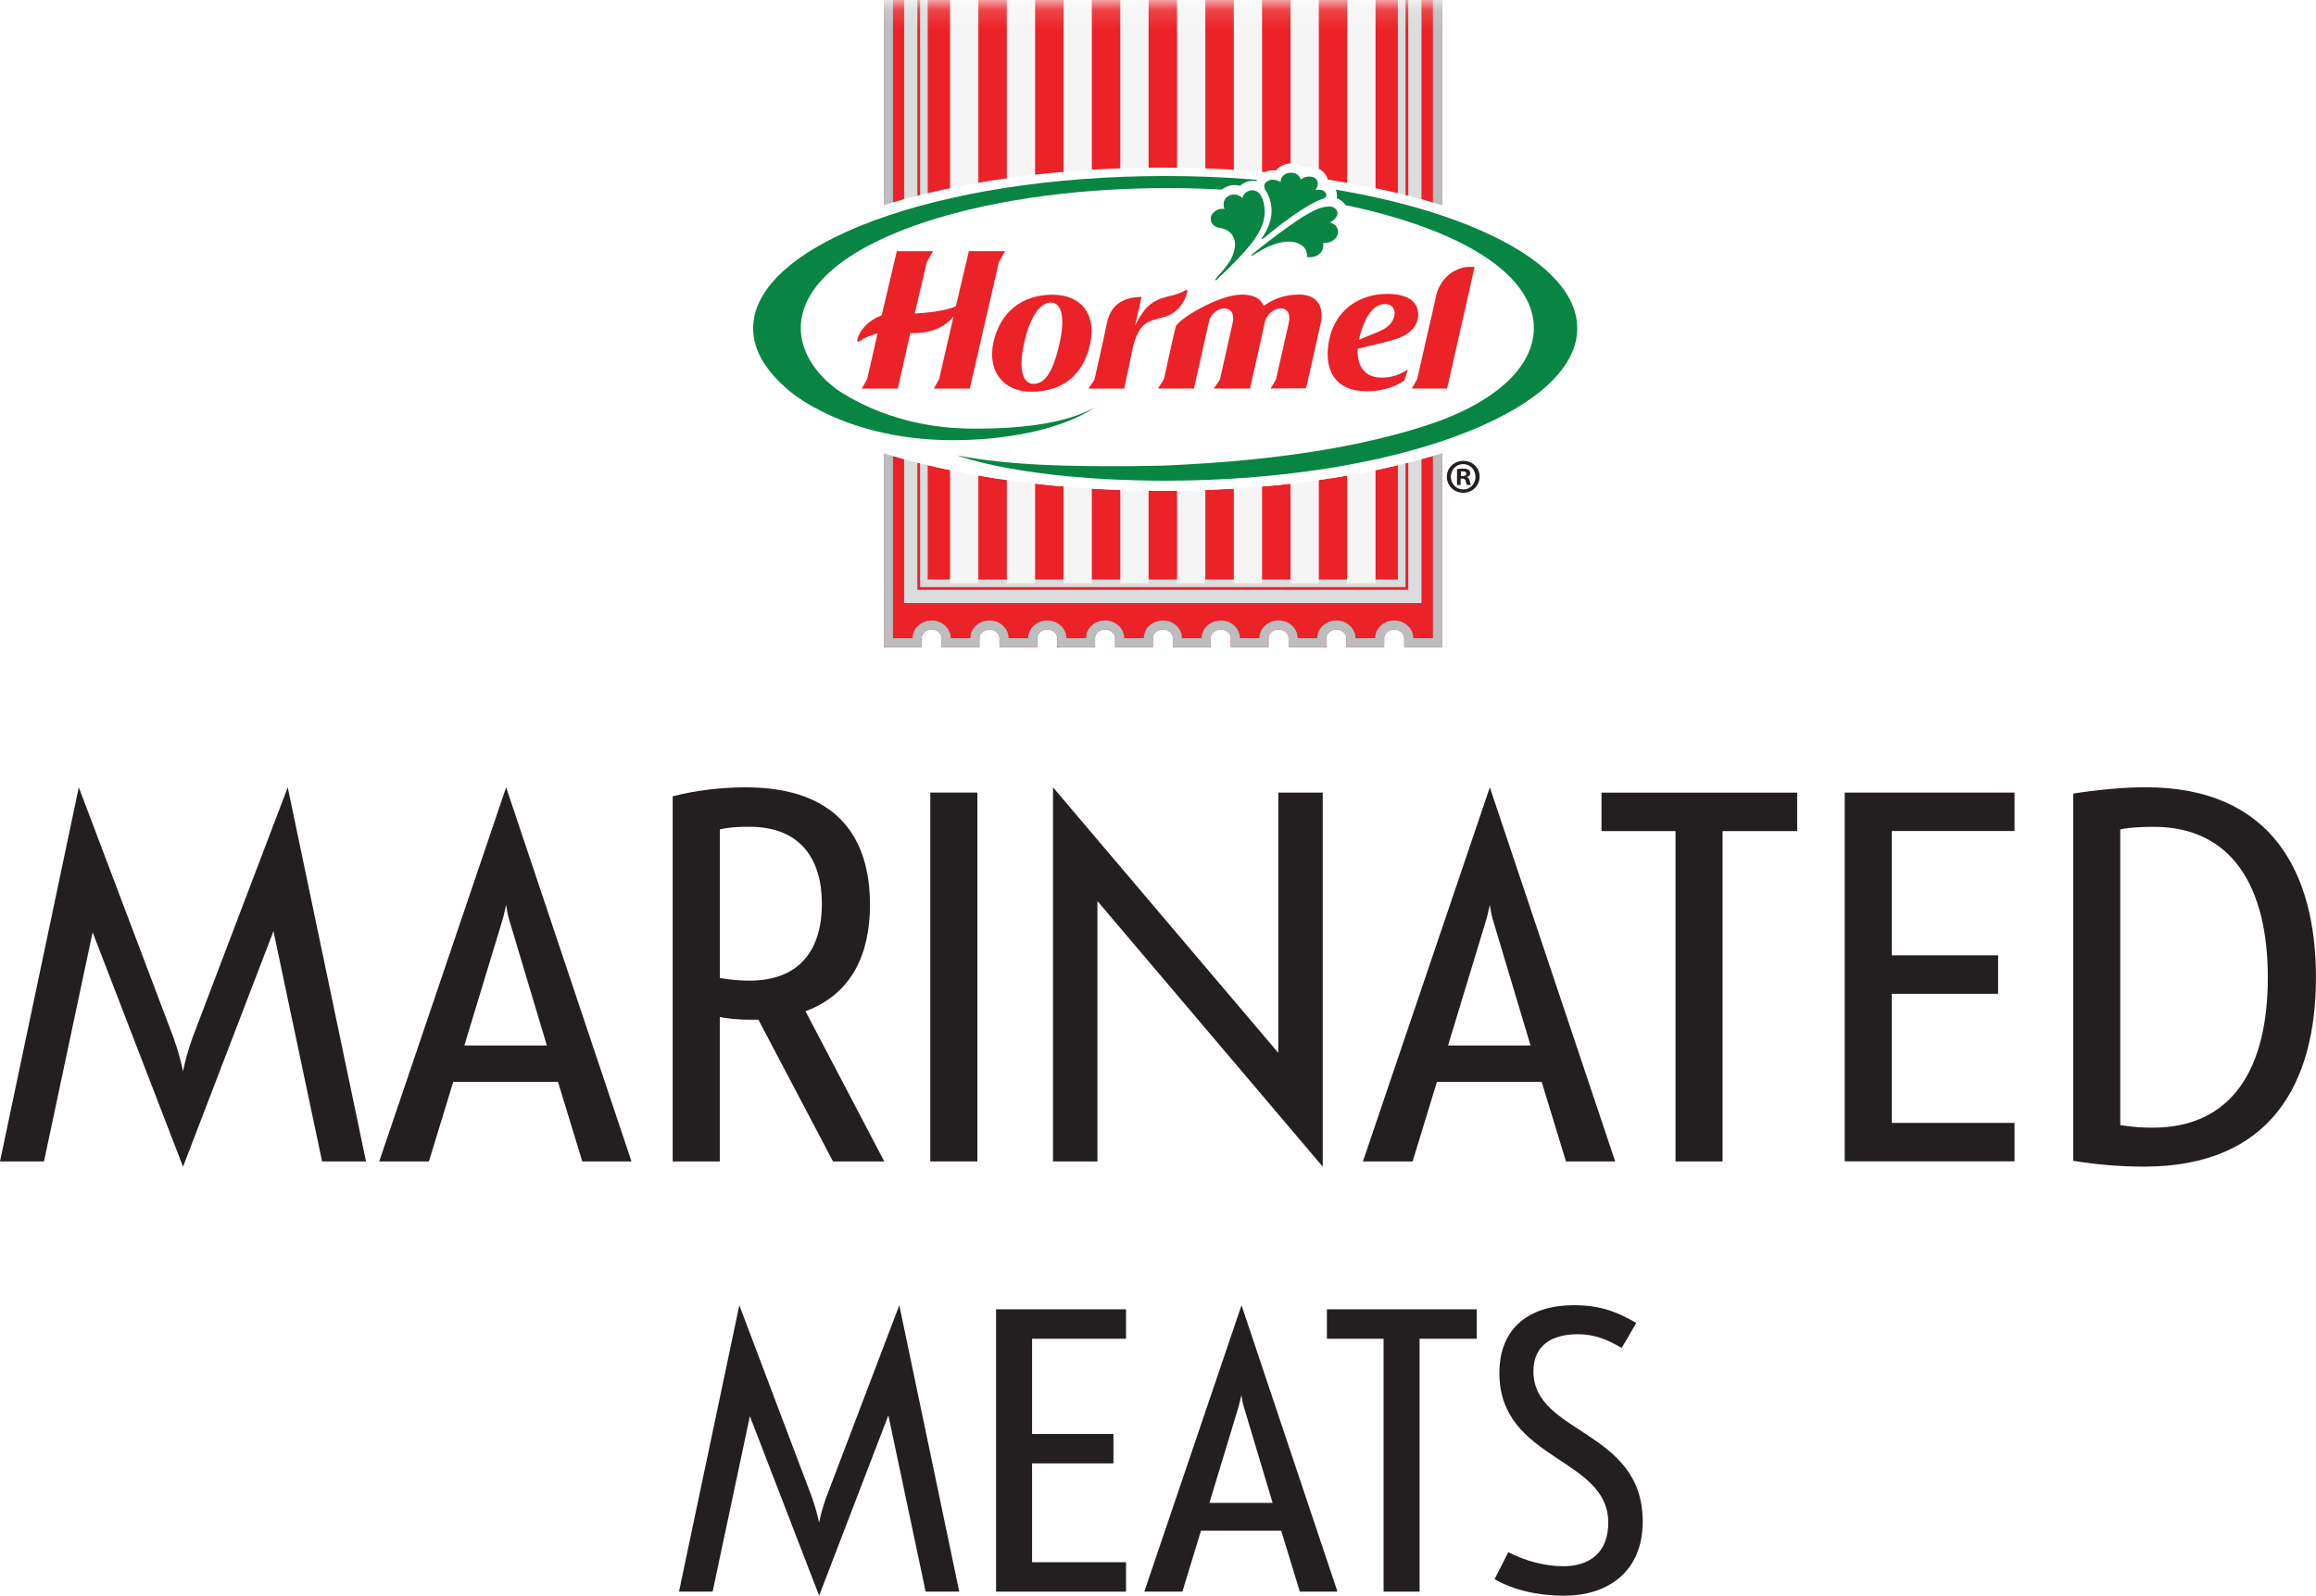
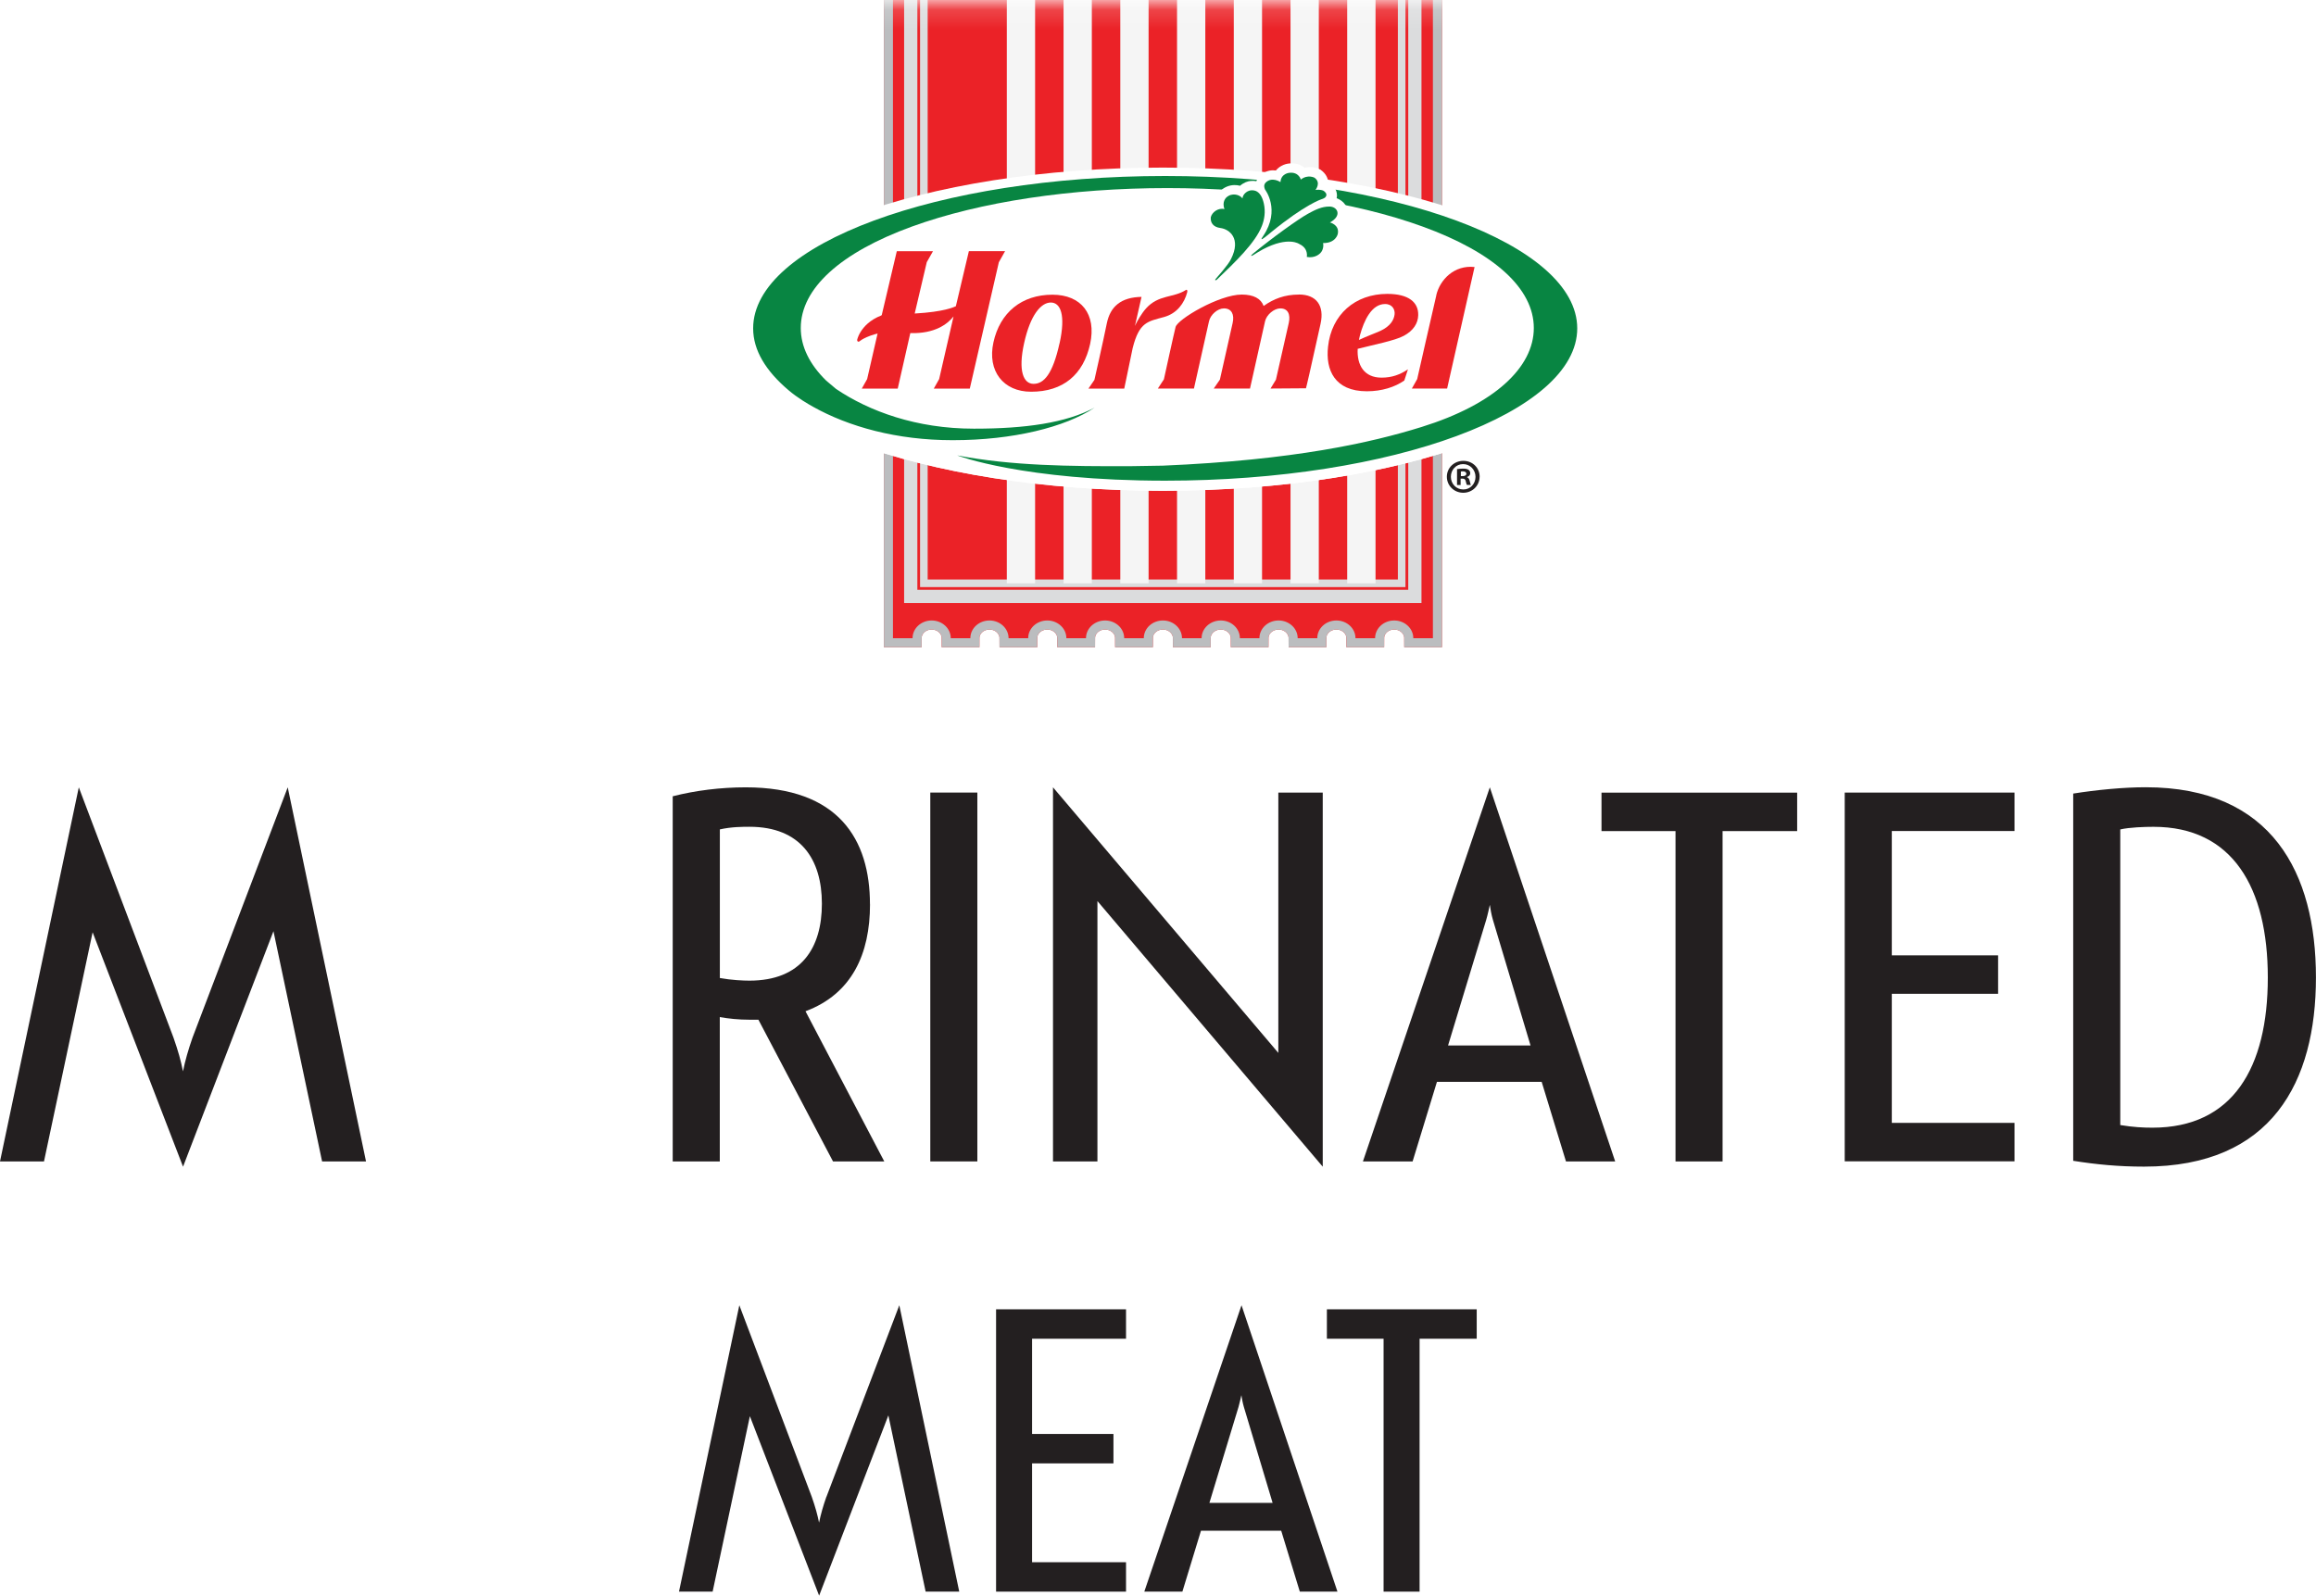
<svg xmlns="http://www.w3.org/2000/svg" width="119" height="82" viewBox="0 0 119 82" fill="none">
  <g clip-path="url(#clip0_1903_62001)">
    <mask id="mask0_1903_62001" style="mask-type:luminance" maskUnits="userSpaceOnUse" x="30" y="0" width="60" height="39">
      <path d="M89.026 0.155H30.407V38.284H89.026V0.155Z" fill="white" />
    </mask>
    <g mask="url(#mask0_1903_62001)">
      <g filter="url(#filter0_d_1903_62001)">
        <path d="M45.869 -18.874H73.625V32.795H72.618C72.618 32.293 72.179 31.885 71.636 31.885C71.094 31.885 70.655 32.29 70.655 32.795H69.647C69.647 32.293 69.208 31.885 68.666 31.885C68.123 31.885 67.684 32.29 67.684 32.795H66.677C66.677 32.293 66.238 31.885 65.695 31.885C65.153 31.885 64.711 32.29 64.711 32.795H63.707C63.707 32.293 63.268 31.885 62.725 31.885C62.183 31.885 61.74 32.29 61.74 32.795H60.733C60.733 32.293 60.294 31.885 59.752 31.885C59.209 31.885 58.77 32.29 58.77 32.795H57.763C57.763 32.293 57.324 31.885 56.781 31.885C56.239 31.885 55.8 32.29 55.8 32.795H54.792C54.792 32.293 54.353 31.885 53.811 31.885C53.269 31.885 52.83 32.29 52.83 32.795H51.822C51.822 32.293 51.383 31.885 50.841 31.885C50.298 31.885 49.859 32.29 49.859 32.795H48.852C48.852 32.293 48.413 31.885 47.87 31.885C47.328 31.885 46.889 32.29 46.889 32.795H45.882V-18.874H45.869Z" fill="white" />
      </g>
      <path d="M45.869 -18.874H73.625V32.795H72.618C72.618 32.293 72.179 31.885 71.636 31.885C71.094 31.885 70.655 32.29 70.655 32.795H69.647C69.647 32.293 69.208 31.885 68.666 31.885C68.123 31.885 67.684 32.29 67.684 32.795H66.677C66.677 32.293 66.238 31.885 65.695 31.885C65.153 31.885 64.711 32.29 64.711 32.795H63.707C63.707 32.293 63.268 31.885 62.725 31.885C62.183 31.885 61.74 32.29 61.74 32.795H60.733C60.733 32.293 60.294 31.885 59.752 31.885C59.209 31.885 58.77 32.29 58.77 32.795H57.763C57.763 32.293 57.324 31.885 56.781 31.885C56.239 31.885 55.8 32.29 55.8 32.795H54.792C54.792 32.293 54.353 31.885 53.811 31.885C53.269 31.885 52.83 32.29 52.83 32.795H51.822C51.822 32.293 51.383 31.885 50.841 31.885C50.298 31.885 49.859 32.29 49.859 32.795H48.852C48.852 32.293 48.413 31.885 47.87 31.885C47.328 31.885 46.889 32.29 46.889 32.795H45.882V-18.874H45.869Z" fill="white" stroke="white" stroke-width="0.54" />
-       <path d="M45.869 -18.874H73.625V32.795H72.618C72.618 32.293 72.179 31.885 71.636 31.885C71.094 31.885 70.655 32.29 70.655 32.795H69.647C69.647 32.293 69.208 31.885 68.666 31.885C68.123 31.885 67.684 32.29 67.684 32.795H66.677C66.677 32.293 66.238 31.885 65.695 31.885C65.153 31.885 64.711 32.29 64.711 32.795H63.707C63.707 32.293 63.268 31.885 62.725 31.885C62.183 31.885 61.74 32.29 61.74 32.795H60.733C60.733 32.293 60.294 31.885 59.752 31.885C59.209 31.885 58.77 32.29 58.77 32.795H57.763C57.763 32.293 57.324 31.885 56.781 31.885C56.239 31.885 55.8 32.29 55.8 32.795H54.792C54.792 32.293 54.353 31.885 53.811 31.885C53.269 31.885 52.83 32.29 52.83 32.795H51.822C51.822 32.293 51.383 31.885 50.841 31.885C50.298 31.885 49.859 32.29 49.859 32.795H48.852C48.852 32.293 48.413 31.885 47.87 31.885C47.328 31.885 46.889 32.29 46.889 32.795H45.882V-18.874H45.869Z" fill="#EB2227" />
      <g style="mix-blend-mode:darken">
        <path d="M45.869 -18.874H73.625V32.795H72.618C72.618 32.293 72.179 31.885 71.636 31.885C71.094 31.885 70.655 32.29 70.655 32.795H69.647C69.647 32.293 69.208 31.885 68.666 31.885C68.123 31.885 67.684 32.29 67.684 32.795H66.677C66.677 32.293 66.238 31.885 65.695 31.885C65.153 31.885 64.711 32.29 64.711 32.795H63.707C63.707 32.293 63.268 31.885 62.725 31.885C62.183 31.885 61.74 32.29 61.74 32.795H60.733C60.733 32.293 60.294 31.885 59.752 31.885C59.209 31.885 58.77 32.29 58.77 32.795H57.763C57.763 32.293 57.324 31.885 56.781 31.885C56.239 31.885 55.8 32.29 55.8 32.795H54.792C54.792 32.293 54.353 31.885 53.811 31.885C53.269 31.885 52.83 32.29 52.83 32.795H51.822C51.822 32.293 51.383 31.885 50.841 31.885C50.298 31.885 49.859 32.29 49.859 32.795H48.852C48.852 32.293 48.413 31.885 47.87 31.885C47.328 31.885 46.889 32.29 46.889 32.795H45.882V-18.874H45.869Z" stroke="#EB2227" stroke-width="0.93" />
      </g>
      <path d="M45.869 -18.874H73.625V32.795H72.618C72.618 32.293 72.179 31.885 71.636 31.885C71.094 31.885 70.655 32.29 70.655 32.795H69.647C69.647 32.293 69.208 31.885 68.666 31.885C68.123 31.885 67.684 32.29 67.684 32.795H66.677C66.677 32.293 66.238 31.885 65.695 31.885C65.153 31.885 64.711 32.29 64.711 32.795H63.707C63.707 32.293 63.268 31.885 62.725 31.885C62.183 31.885 61.74 32.29 61.74 32.795H60.733C60.733 32.293 60.294 31.885 59.752 31.885C59.209 31.885 58.77 32.29 58.77 32.795H57.763C57.763 32.293 57.324 31.885 56.781 31.885C56.239 31.885 55.8 32.29 55.8 32.795H54.792C54.792 32.293 54.353 31.885 53.811 31.885C53.269 31.885 52.83 32.29 52.83 32.795H51.822C51.822 32.293 51.383 31.885 50.841 31.885C50.298 31.885 49.859 32.29 49.859 32.795H48.852C48.852 32.293 48.413 31.885 47.87 31.885C47.328 31.885 46.889 32.29 46.889 32.795H45.882V-18.874H45.869Z" fill="#BBBDBF" />
      <g style="mix-blend-mode:darken">
        <path d="M45.869 -18.874H73.625V32.795H72.618C72.618 32.293 72.179 31.885 71.636 31.885C71.094 31.885 70.655 32.29 70.655 32.795H69.647C69.647 32.293 69.208 31.885 68.666 31.885C68.123 31.885 67.684 32.29 67.684 32.795H66.677C66.677 32.293 66.238 31.885 65.695 31.885C65.153 31.885 64.711 32.29 64.711 32.795H63.707C63.707 32.293 63.268 31.885 62.725 31.885C62.183 31.885 61.74 32.29 61.74 32.795H60.733C60.733 32.293 60.294 31.885 59.752 31.885C59.209 31.885 58.77 32.29 58.77 32.795H57.763C57.763 32.293 57.324 31.885 56.781 31.885C56.239 31.885 55.8 32.29 55.8 32.795H54.792C54.792 32.293 54.353 31.885 53.811 31.885C53.269 31.885 52.83 32.29 52.83 32.795H51.822C51.822 32.293 51.383 31.885 50.841 31.885C50.298 31.885 49.859 32.29 49.859 32.795H48.852C48.852 32.293 48.413 31.885 47.87 31.885C47.328 31.885 46.889 32.29 46.889 32.795H45.882V-18.874H45.869Z" stroke="#BBBDBF" stroke-width="0.93" />
      </g>
      <path d="M45.869 -18.874H73.625V32.795H72.618C72.618 32.293 72.179 31.885 71.636 31.885C71.094 31.885 70.655 32.29 70.655 32.795H69.647C69.647 32.293 69.208 31.885 68.666 31.885C68.123 31.885 67.684 32.29 67.684 32.795H66.677C66.677 32.293 66.238 31.885 65.695 31.885C65.153 31.885 64.711 32.29 64.711 32.795H63.707C63.707 32.293 63.268 31.885 62.725 31.885C62.183 31.885 61.74 32.29 61.74 32.795H60.733C60.733 32.293 60.294 31.885 59.752 31.885C59.209 31.885 58.77 32.29 58.77 32.795H57.763C57.763 32.293 57.324 31.885 56.781 31.885C56.239 31.885 55.8 32.29 55.8 32.795H54.792C54.792 32.293 54.353 31.885 53.811 31.885C53.269 31.885 52.83 32.29 52.83 32.795H51.822C51.822 32.293 51.383 31.885 50.841 31.885C50.298 31.885 49.859 32.29 49.859 32.795H48.852C48.852 32.293 48.413 31.885 47.87 31.885C47.328 31.885 46.889 32.29 46.889 32.795H45.882V-18.874H45.869Z" fill="#EB2227" />
      <g style="mix-blend-mode:darken">
        <path d="M72.698 -18.054H46.795V30.649H72.698V-18.054Z" stroke="#DBDCDD" stroke-width="0.68" />
      </g>
      <g style="mix-blend-mode:darken">
        <path d="M72.02 -17.358H47.47V29.974H72.02V-17.358Z" stroke="#DBDCDD" stroke-width="0.39" />
      </g>
      <g style="mix-blend-mode:darken">
-         <path d="M50.269 -17.358H48.816V29.974H50.269V-17.358Z" fill="#F5F5F5" />
-       </g>
+         </g>
      <g style="mix-blend-mode:darken">
        <path d="M53.185 -17.358H51.732V29.974H53.185V-17.358Z" fill="#F5F5F5" />
      </g>
      <g style="mix-blend-mode:darken">
        <path d="M56.1 -17.358H54.647V29.974H56.1V-17.358Z" fill="#F5F5F5" />
      </g>
      <g style="mix-blend-mode:darken">
        <path d="M59.016 -17.358H57.563V29.974H59.016V-17.358Z" fill="#F5F5F5" />
      </g>
      <g style="mix-blend-mode:darken">
        <path d="M61.931 -17.358H60.478V29.974H61.931V-17.358Z" fill="#F5F5F5" />
      </g>
      <g style="mix-blend-mode:darken">
        <path d="M64.846 -17.358H63.394V29.974H64.846V-17.358Z" fill="#F5F5F5" />
      </g>
      <g style="mix-blend-mode:darken">
        <path d="M67.762 -17.358H66.309V29.974H67.762V-17.358Z" fill="#F5F5F5" />
      </g>
      <g style="mix-blend-mode:darken">
        <path d="M70.677 -17.358H69.221V29.974H70.677V-17.358Z" fill="#F5F5F5" />
      </g>
      <g style="mix-blend-mode:multiply">
        <path d="M59.745 16.076C82.872 16.076 82.107 16.916 82.107 16.916C82.107 21.503 72.095 25.219 59.745 25.219C47.396 25.219 37.384 21.5 37.384 16.916C37.384 16.916 36.567 16.076 59.745 16.076Z" fill="white" />
      </g>
      <path d="M82.107 16.916C82.107 21.503 72.095 25.219 59.745 25.219C47.396 25.219 37.384 21.5 37.384 16.916C37.384 12.331 47.396 8.612 59.745 8.612C72.095 8.612 82.107 12.331 82.107 16.916Z" fill="white" />
      <path d="M54.076 15.144C52.497 15.144 51.38 16.057 51.044 17.595C50.721 19.065 51.554 20.13 52.978 20.13C54.631 20.13 55.664 19.252 56.013 17.675C56.349 16.141 55.548 15.144 54.079 15.144H54.076ZM54.441 17.637C54.086 19.248 53.627 19.725 53.107 19.725C52.587 19.725 52.303 19.068 52.62 17.637C52.939 16.186 53.488 15.546 53.992 15.546C54.495 15.546 54.764 16.186 54.444 17.637H54.441Z" fill="#EB2227" />
      <path d="M61.001 15.018C61.02 14.947 60.998 14.857 60.933 14.902C60.294 15.313 59.532 15.133 58.89 15.844C58.654 16.108 58.415 16.523 58.315 16.748C58.489 15.976 58.654 15.256 58.654 15.256C57.608 15.275 57.046 15.741 56.868 16.626C56.675 17.582 56.233 19.521 56.233 19.521L55.926 19.969H57.766L58.199 17.887C58.538 16.539 58.974 16.523 59.81 16.291C60.485 16.105 60.856 15.568 61.001 15.018Z" fill="#EB2227" />
      <path d="M73.803 15.165C73.664 15.745 72.818 19.48 72.818 19.48L72.543 19.968H74.355L75.766 13.721C74.719 13.608 73.987 14.374 73.799 15.165H73.803Z" fill="#EB2227" />
      <path d="M66.745 15.137C66.005 15.137 65.444 15.356 64.927 15.723C64.792 15.346 64.414 15.137 63.804 15.137C62.645 15.137 60.51 16.401 60.404 16.803C60.336 17.054 59.803 19.493 59.803 19.493L59.493 19.966H61.347L62.121 16.508C62.196 16.17 62.564 15.848 62.887 15.848C63.284 15.848 63.435 16.163 63.335 16.598L62.68 19.509L62.364 19.966H64.227L65.001 16.508C65.079 16.17 65.463 15.848 65.786 15.848C66.183 15.848 66.316 16.163 66.219 16.598L65.56 19.509L65.282 19.966L67.103 19.953C67.103 19.953 67.203 19.557 67.278 19.213L67.852 16.643C68.062 15.703 67.636 15.134 66.742 15.134L66.745 15.137Z" fill="#EB2227" />
      <path d="M72.13 17.257C72.624 16.99 72.86 16.614 72.87 16.199C72.889 15.536 72.382 15.102 71.281 15.102C69.631 15.102 68.411 16.163 68.237 17.817C68.104 19.001 68.569 20.107 70.232 20.107C71.004 20.107 71.675 19.889 72.156 19.554L72.343 18.978C71.946 19.245 71.536 19.406 70.984 19.406C70.09 19.406 69.715 18.763 69.76 17.926C70.526 17.727 71.688 17.502 72.127 17.257H72.13ZM69.88 17.218C70.083 16.475 70.474 15.623 71.168 15.623C71.552 15.623 71.685 15.922 71.656 16.157C71.623 16.443 71.439 16.762 70.933 17C70.665 17.122 70.216 17.283 69.825 17.469C69.828 17.437 69.835 17.408 69.844 17.376L69.88 17.218Z" fill="#EB2227" />
      <path d="M45.081 17.186L44.555 19.48L44.28 19.969H46.127L46.773 17.118C48.038 17.154 48.678 16.655 48.994 16.263L48.255 19.48L47.98 19.969H49.83L51.322 13.477L51.642 12.907H49.782L49.114 15.735C49.097 15.742 49.088 15.748 49.078 15.751C49.023 15.774 48.513 16.028 46.999 16.111L47.619 13.473L47.938 12.91H46.079L45.3 16.214" fill="#EB2227" />
      <path d="M45.791 16.066C44.309 16.359 44.057 17.411 44.057 17.411C44.012 17.52 44.086 17.604 44.17 17.533C44.228 17.485 44.626 17.186 45.568 17.044" fill="#EB2227" />
      <path d="M48.965 22.62C52.045 22.62 54.741 21.951 56.242 20.947C54.78 21.732 52.668 22.028 50.079 22.028H50.027C47.089 22.028 44.664 21.137 42.96 19.988L42.453 19.561C41.594 18.721 41.145 17.807 41.145 16.855C41.145 14.831 43.173 12.982 46.853 11.643C50.366 10.369 55.025 9.665 59.978 9.665C64.93 9.665 69.586 10.366 73.099 11.643C76.783 12.982 78.81 14.831 78.81 16.855C78.81 18.878 76.783 20.78 73.044 21.941C70.448 22.749 66.49 23.643 59.745 23.929C59.752 23.929 58.112 23.955 58.112 23.955C54.951 23.968 51.964 23.933 49.197 23.405H49.188C49.188 23.405 52.549 24.701 59.868 24.701C71.559 24.701 81.041 21.195 81.041 16.874C81.041 12.554 71.562 9.044 59.868 9.044C48.174 9.044 38.698 12.547 38.698 16.874C38.698 18.003 39.353 19.062 40.506 20.043C40.977 20.448 41.542 20.773 41.775 20.902C43.602 21.925 46.075 22.62 48.939 22.62H48.962H48.965Z" fill="#088542" />
      <path d="M64.065 13.618C64.136 13.663 64.233 13.692 64.333 13.689C64.453 13.689 64.569 13.647 64.688 13.573H64.695C64.888 13.448 65.034 13.364 65.147 13.3H65.153C65.153 13.3 65.15 13.3 65.147 13.3C65.654 13.033 66.006 12.965 66.225 12.959C66.351 12.959 66.432 12.972 66.48 12.985C66.503 12.991 66.516 13.001 66.525 13.004L66.509 12.994L66.519 13.001L66.525 13.007H66.529H66.532L66.555 13.026L66.58 13.036L66.6 13.046H66.593C66.655 13.075 66.671 13.097 66.677 13.107L66.684 13.129L66.693 13.133H66.684L66.635 13.396L66.593 13.631L66.829 13.683L67.084 13.737H67.094C67.191 13.757 67.284 13.763 67.378 13.76C67.617 13.753 67.833 13.686 68.011 13.576C68.185 13.467 68.324 13.322 68.411 13.152C68.443 13.091 68.466 13.026 68.482 12.965C68.698 12.894 68.873 12.782 68.995 12.653C69.15 12.492 69.234 12.319 69.266 12.164C69.279 12.103 69.286 12.048 69.289 11.99V11.91C69.286 11.743 69.237 11.575 69.15 11.431C69.15 11.431 69.144 11.424 69.144 11.421C69.225 11.28 69.26 11.138 69.263 11.022C69.263 11 69.263 10.977 69.263 10.958C69.26 10.893 69.254 10.839 69.244 10.8C69.199 10.601 69.082 10.433 68.927 10.318C68.85 10.263 68.769 10.218 68.679 10.186C68.685 10.15 68.692 10.118 68.695 10.083V10.076C68.695 10.076 68.695 10.041 68.695 10.025C68.689 9.755 68.524 9.51 68.272 9.375C68.262 9.369 68.259 9.369 68.253 9.365V9.346V9.352C68.24 9.266 68.214 9.159 68.153 9.047C68.094 8.937 67.998 8.828 67.865 8.732H67.868L67.856 8.725L67.843 8.715L67.83 8.709L67.814 8.703C67.681 8.632 67.504 8.584 67.291 8.587C67.21 8.587 67.123 8.603 67.035 8.625C66.977 8.577 66.91 8.532 66.835 8.493C66.697 8.426 66.535 8.391 66.348 8.394C66.316 8.394 66.283 8.394 66.245 8.4H66.251C66.132 8.41 65.986 8.445 65.841 8.526C65.741 8.58 65.641 8.658 65.557 8.761C65.508 8.754 65.454 8.751 65.402 8.751C65.173 8.754 64.914 8.844 64.704 9.056L64.695 9.066L64.682 9.082L64.669 9.102L64.659 9.114L64.672 9.095C64.627 9.153 64.585 9.227 64.553 9.311C64.478 9.298 64.407 9.291 64.346 9.295C64.262 9.295 64.194 9.307 64.146 9.317C64.052 9.34 63.959 9.378 63.865 9.436C63.813 9.465 63.765 9.504 63.717 9.545C63.671 9.533 63.62 9.523 63.568 9.517C63.516 9.51 63.468 9.51 63.416 9.51C63.161 9.517 62.919 9.613 62.725 9.79C62.654 9.858 62.583 9.944 62.522 10.057C62.48 10.137 62.448 10.227 62.428 10.33C62.293 10.385 62.17 10.462 62.067 10.559C61.921 10.694 61.818 10.861 61.766 11.051L61.76 11.07L61.754 11.09V11.109V11.128V11.138V11.144C61.754 11.154 61.754 11.167 61.747 11.189V11.196C61.747 11.225 61.747 11.254 61.747 11.283C61.754 11.534 61.847 11.768 62.018 11.936C62.189 12.11 62.422 12.216 62.687 12.251C62.725 12.251 62.793 12.274 62.842 12.306C62.897 12.338 62.938 12.38 62.964 12.428C62.98 12.463 62.993 12.512 62.996 12.576C62.996 12.589 62.996 12.602 62.996 12.621C62.99 12.737 62.948 12.901 62.851 13.087L62.864 13.071L62.871 13.065L62.845 13.097C62.845 13.097 62.848 13.087 62.851 13.084L62.842 13.1L62.835 13.123C62.835 13.123 62.835 13.12 62.835 13.116L62.825 13.142V13.136L62.832 13.123C62.822 13.145 62.787 13.203 62.738 13.271C62.587 13.48 62.325 13.782 62.212 13.911V13.914L62.105 14.046L62.141 14.004C62.031 14.117 61.973 14.262 61.976 14.413C61.98 14.532 62.025 14.654 62.105 14.754C62.206 14.867 62.357 14.941 62.519 14.934C62.648 14.934 62.783 14.879 62.893 14.783H62.897L62.903 14.773L62.909 14.767L62.948 14.731C63.316 14.374 63.707 13.998 64.068 13.612" fill="white" />
      <path d="M62.528 14.371C62.457 14.432 62.409 14.39 62.451 14.349C62.506 14.275 63.116 13.612 63.252 13.309C63.788 12.251 63.164 11.775 62.709 11.717C62.328 11.669 62.186 11.434 62.212 11.161C62.283 10.897 62.593 10.671 62.916 10.742C62.767 10.356 63.016 10.144 63.016 10.144C63.303 9.883 63.703 10.002 63.839 10.195C63.865 9.951 64.101 9.819 64.207 9.793C64.427 9.745 64.785 9.777 64.937 10.453C65.034 10.881 64.966 11.283 64.84 11.604C64.504 12.479 63.458 13.474 62.528 14.368V14.371Z" fill="#088542" />
      <path d="M64.401 13.104C64.572 12.998 64.737 12.895 64.882 12.817C66.212 12.113 66.774 12.547 66.774 12.547C67.245 12.769 67.145 13.203 67.145 13.203C67.555 13.281 67.843 13.059 67.927 12.888C68.033 12.676 67.981 12.489 67.981 12.489C68.637 12.502 68.737 12.023 68.737 12.023C68.837 11.547 68.333 11.431 68.333 11.431C68.972 11.086 68.727 10.623 68.324 10.614C67.92 10.604 67.546 10.797 67.213 10.98C66.709 11.254 65.314 12.261 64.359 13.052C64.249 13.149 64.268 13.187 64.404 13.104H64.401Z" fill="#088542" />
      <path d="M67.901 10.24C67.991 10.205 68.091 10.176 68.136 10.083C68.195 9.961 68.085 9.848 67.991 9.796C67.991 9.796 67.839 9.722 67.591 9.761C67.591 9.761 67.901 9.385 67.539 9.131C67.539 9.131 67.194 8.947 66.838 9.227C66.838 9.227 66.738 8.828 66.254 8.88C66.254 8.88 65.818 8.909 65.793 9.359C65.793 9.359 65.35 9.053 65.021 9.394C64.927 9.513 64.953 9.632 65.001 9.742C65.001 9.742 65.809 10.778 64.914 12.113L64.895 12.142C64.785 12.296 64.775 12.36 64.998 12.19C65.16 12.065 65.318 11.929 65.318 11.929C67.064 10.501 67.901 10.237 67.901 10.237V10.24Z" fill="#088542" />
      <path d="M76.024 24.499C76.024 24.956 75.653 25.322 75.184 25.322C74.716 25.322 74.342 24.959 74.342 24.499C74.342 24.039 74.716 23.682 75.191 23.682C75.665 23.682 76.027 24.039 76.027 24.499H76.024ZM74.548 24.499C74.548 24.862 74.823 25.152 75.188 25.152C75.543 25.158 75.814 24.862 75.814 24.505C75.814 24.148 75.543 23.849 75.178 23.849C74.813 23.849 74.548 24.142 74.548 24.502V24.499ZM75.055 24.923H74.865V24.106C74.939 24.097 75.046 24.081 75.178 24.081C75.333 24.081 75.404 24.106 75.459 24.145C75.507 24.18 75.543 24.238 75.543 24.319C75.543 24.418 75.469 24.483 75.372 24.512V24.521C75.452 24.547 75.491 24.611 75.517 24.721C75.543 24.846 75.562 24.891 75.575 24.92H75.375C75.352 24.891 75.336 24.82 75.31 24.721C75.294 24.637 75.246 24.595 75.139 24.595H75.049V24.92L75.055 24.923ZM75.062 24.467H75.152C75.255 24.467 75.343 24.431 75.343 24.348C75.343 24.274 75.288 24.222 75.168 24.222C75.117 24.222 75.084 24.225 75.062 24.232V24.467Z" fill="#231F20" />
    </g>
    <path d="M9.892 53.321L14.784 40.459L18.807 59.684H16.55L14.051 47.852L9.405 59.954L4.759 47.907L2.26 59.684H0L4.049 40.459L8.914 53.321C9.16 54.025 9.295 54.511 9.402 55.055C9.511 54.514 9.673 53.945 9.892 53.321Z" fill="#231F20" />
-     <path d="M28.67 55.595H23.288L22.038 59.684H19.485L26.006 40.459L32.447 59.684H29.919L28.67 55.595ZM23.859 53.726H28.099L26.168 47.282C26.087 47.012 26.032 46.687 26.006 46.497C25.981 46.607 25.897 47.012 25.816 47.282L23.859 53.726Z" fill="#231F20" />
    <path d="M44.703 46.468C44.703 49.013 43.78 51.072 41.388 51.966L45.436 59.684H42.802L38.969 52.401H38.533C37.936 52.401 37.445 52.346 36.984 52.266V59.684H34.565V40.919C35.734 40.62 37.038 40.459 38.314 40.459C43.095 40.459 44.7 43.139 44.7 46.472L44.703 46.468ZM36.987 50.258C37.584 50.367 38.181 50.393 38.508 50.393C41.171 50.393 42.23 48.714 42.23 46.44C42.23 44.165 41.142 42.486 38.508 42.486C38.181 42.486 37.584 42.486 36.987 42.621V50.258Z" fill="#231F20" />
    <path d="M47.8 59.683V40.728H50.218V59.683H47.8Z" fill="#231F20" />
    <path d="M56.388 46.308V59.684H54.105V40.459L65.683 54.106V40.729H67.965V59.954L56.391 46.308H56.388Z" fill="#231F20" />
    <path d="M79.214 55.595H73.832L72.582 59.684H70.029L76.55 40.459L82.991 59.684H80.463L79.214 55.595ZM74.403 53.726H78.642L76.712 47.282C76.631 47.012 76.576 46.687 76.55 46.497C76.525 46.607 76.441 47.012 76.36 47.282L74.403 53.726Z" fill="#231F20" />
    <path d="M86.091 59.684V42.708H82.288V40.732H92.341V42.708H88.509V59.684H86.091Z" fill="#231F20" />
    <path d="M94.785 40.729H103.509V42.704H97.204V49.093H102.666V51.069H97.204V57.702H103.509V59.678H94.785V40.723V40.729Z" fill="#231F20" />
    <path d="M106.525 59.654V40.78C107.719 40.59 109.108 40.455 110.247 40.455C116.743 40.455 118.997 44.869 118.997 50.228C118.997 55.588 116.74 59.95 110.167 59.95C108.862 59.95 107.722 59.841 106.525 59.651V59.654ZM108.943 57.814C109.621 57.924 110.112 57.949 110.599 57.949C114.729 57.949 116.524 54.864 116.524 50.232C116.524 45.599 114.703 42.488 110.654 42.488C110.192 42.488 109.405 42.514 108.943 42.623V57.814Z" fill="#231F20" />
    <path d="M42.463 76.921L46.208 67.073L49.288 81.791H47.561L45.646 72.732L42.088 81.997L38.53 72.774L36.616 81.791H34.888L37.988 67.073L41.711 76.921C41.898 77.458 42.001 77.831 42.085 78.246C42.169 77.831 42.292 77.397 42.459 76.921H42.463Z" fill="#231F20" />
    <path d="M51.18 67.282H57.857V68.794H53.03V73.688H57.211V75.2H53.03V80.279H57.857V81.791H51.18V67.279V67.282Z" fill="#231F20" />
    <path d="M65.828 78.661H61.708L60.753 81.791H58.796L63.791 67.073L68.721 81.791H66.787L65.831 78.661H65.828ZM62.144 77.23H65.389L63.91 72.294C63.849 72.089 63.807 71.838 63.784 71.693C63.765 71.777 63.7 72.085 63.639 72.294L62.141 77.23H62.144Z" fill="#231F20" />
    <path d="M71.091 81.791V68.794H68.178V67.282H75.876V68.794H72.941V81.791H71.091Z" fill="#231F20" />
-     <path d="M80.392 82.001C79.02 82.001 77.771 81.711 76.793 81.151L77.499 79.762C78.332 80.196 79.353 80.485 80.328 80.485C81.658 80.485 82.636 79.8 82.636 78.246C82.636 74.868 77.041 75.074 77.041 70.554C77.041 68.151 78.684 67.07 80.87 67.07C82.326 67.07 83.221 67.485 84.073 67.984L83.324 69.268C82.617 68.853 81.952 68.563 81.077 68.563C79.747 68.563 78.788 69.123 78.788 70.471C78.788 73.704 84.406 73.456 84.406 78.182C84.406 80.836 82.533 81.998 80.389 81.998L80.392 82.001Z" fill="#231F20" />
  </g>
  <defs>
    <filter id="filter0_d_1903_62001" x="43.919" y="-20.824" width="32.636" height="56.549" filterUnits="userSpaceOnUse" color-interpolation-filters="sRGB">
      <feFlood flood-opacity="0" result="BackgroundImageFix" />
      <feColorMatrix in="SourceAlpha" type="matrix" values="0 0 0 0 0 0 0 0 0 0 0 0 0 0 0 0 0 0 127 0" result="hardAlpha" />
      <feOffset dx="0.49" dy="0.49" />
      <feGaussianBlur stdDeviation="1.22" />
      <feColorMatrix type="matrix" values="0 0 0 0 0.137 0 0 0 0 0.122 0 0 0 0 0.125 0 0 0 0.75 0" />
      <feBlend mode="normal" in2="BackgroundImageFix" result="effect1_dropShadow_1903_62001" />
      <feBlend mode="normal" in="SourceGraphic" in2="effect1_dropShadow_1903_62001" result="shape" />
    </filter>
    <clipPath id="clip0_1903_62001">
      <rect width="119" height="82" fill="white" />
    </clipPath>
  </defs>
</svg>